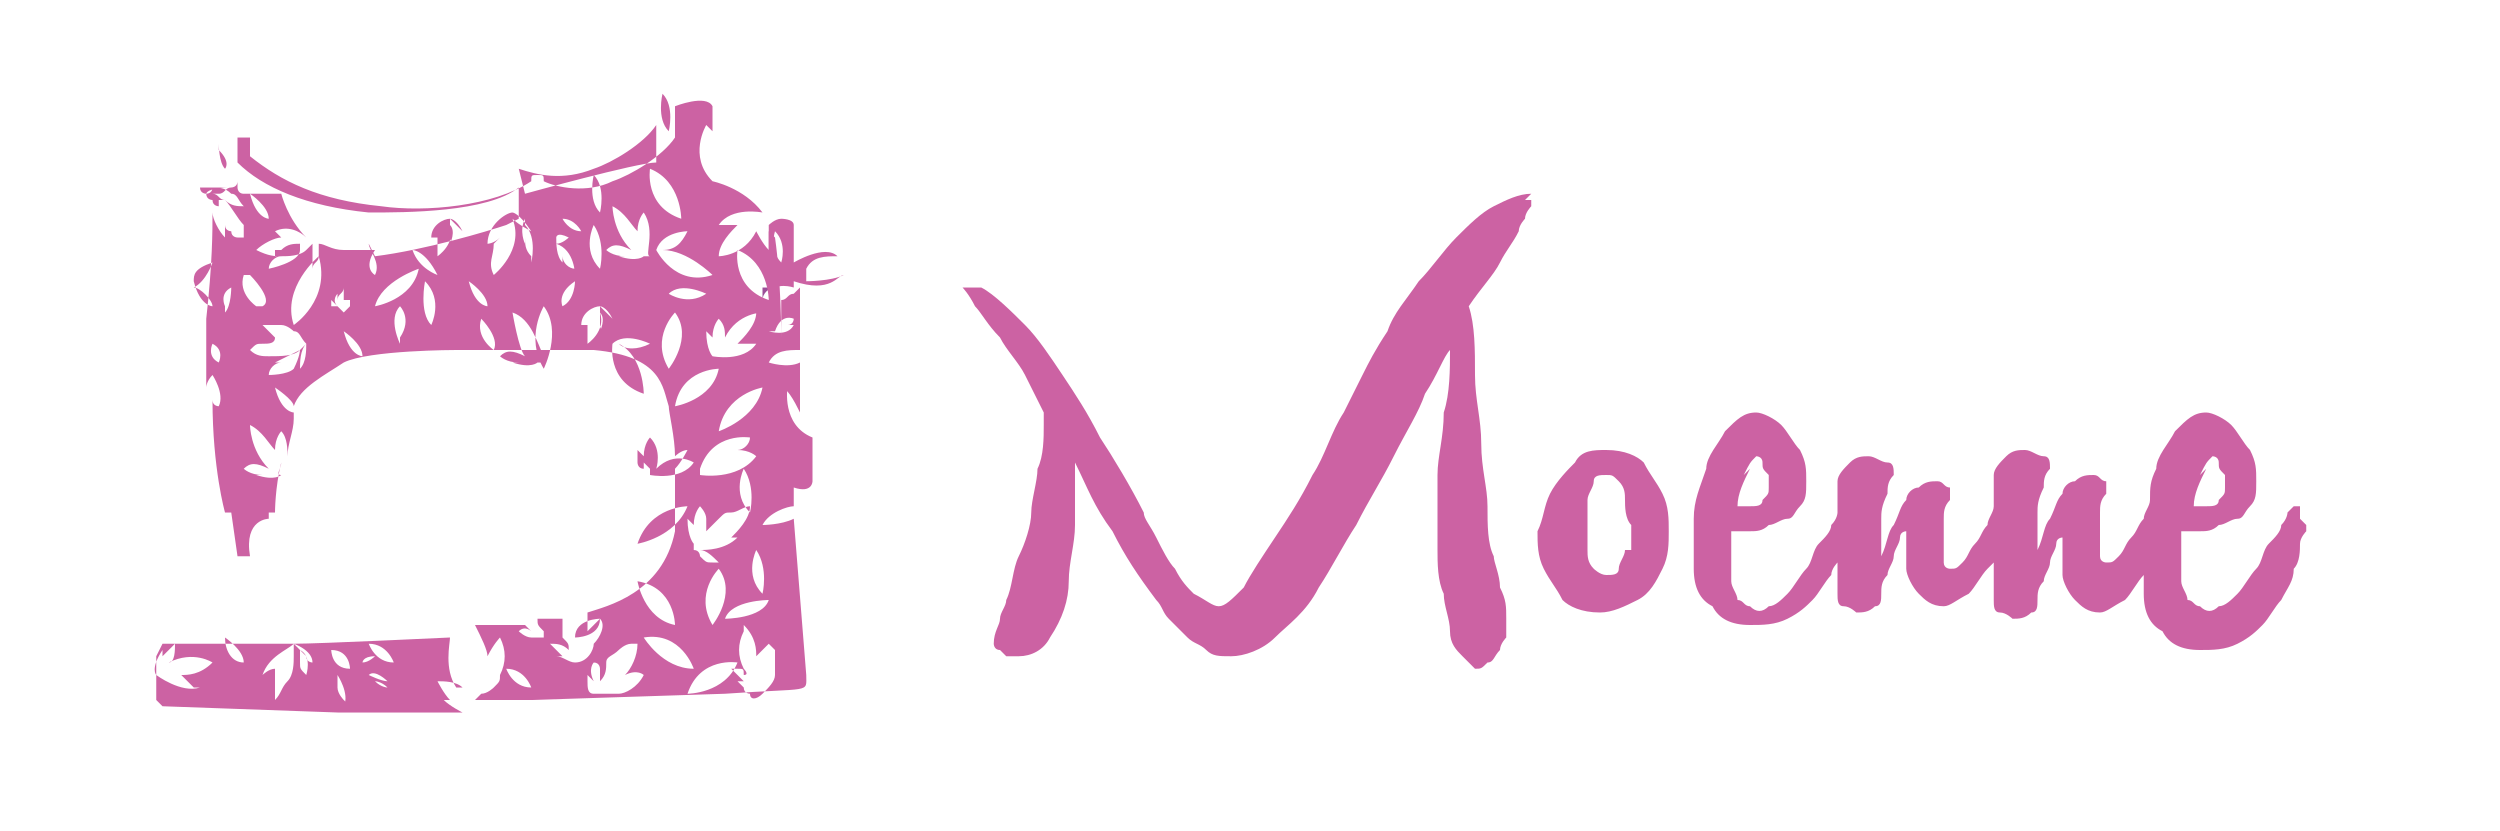
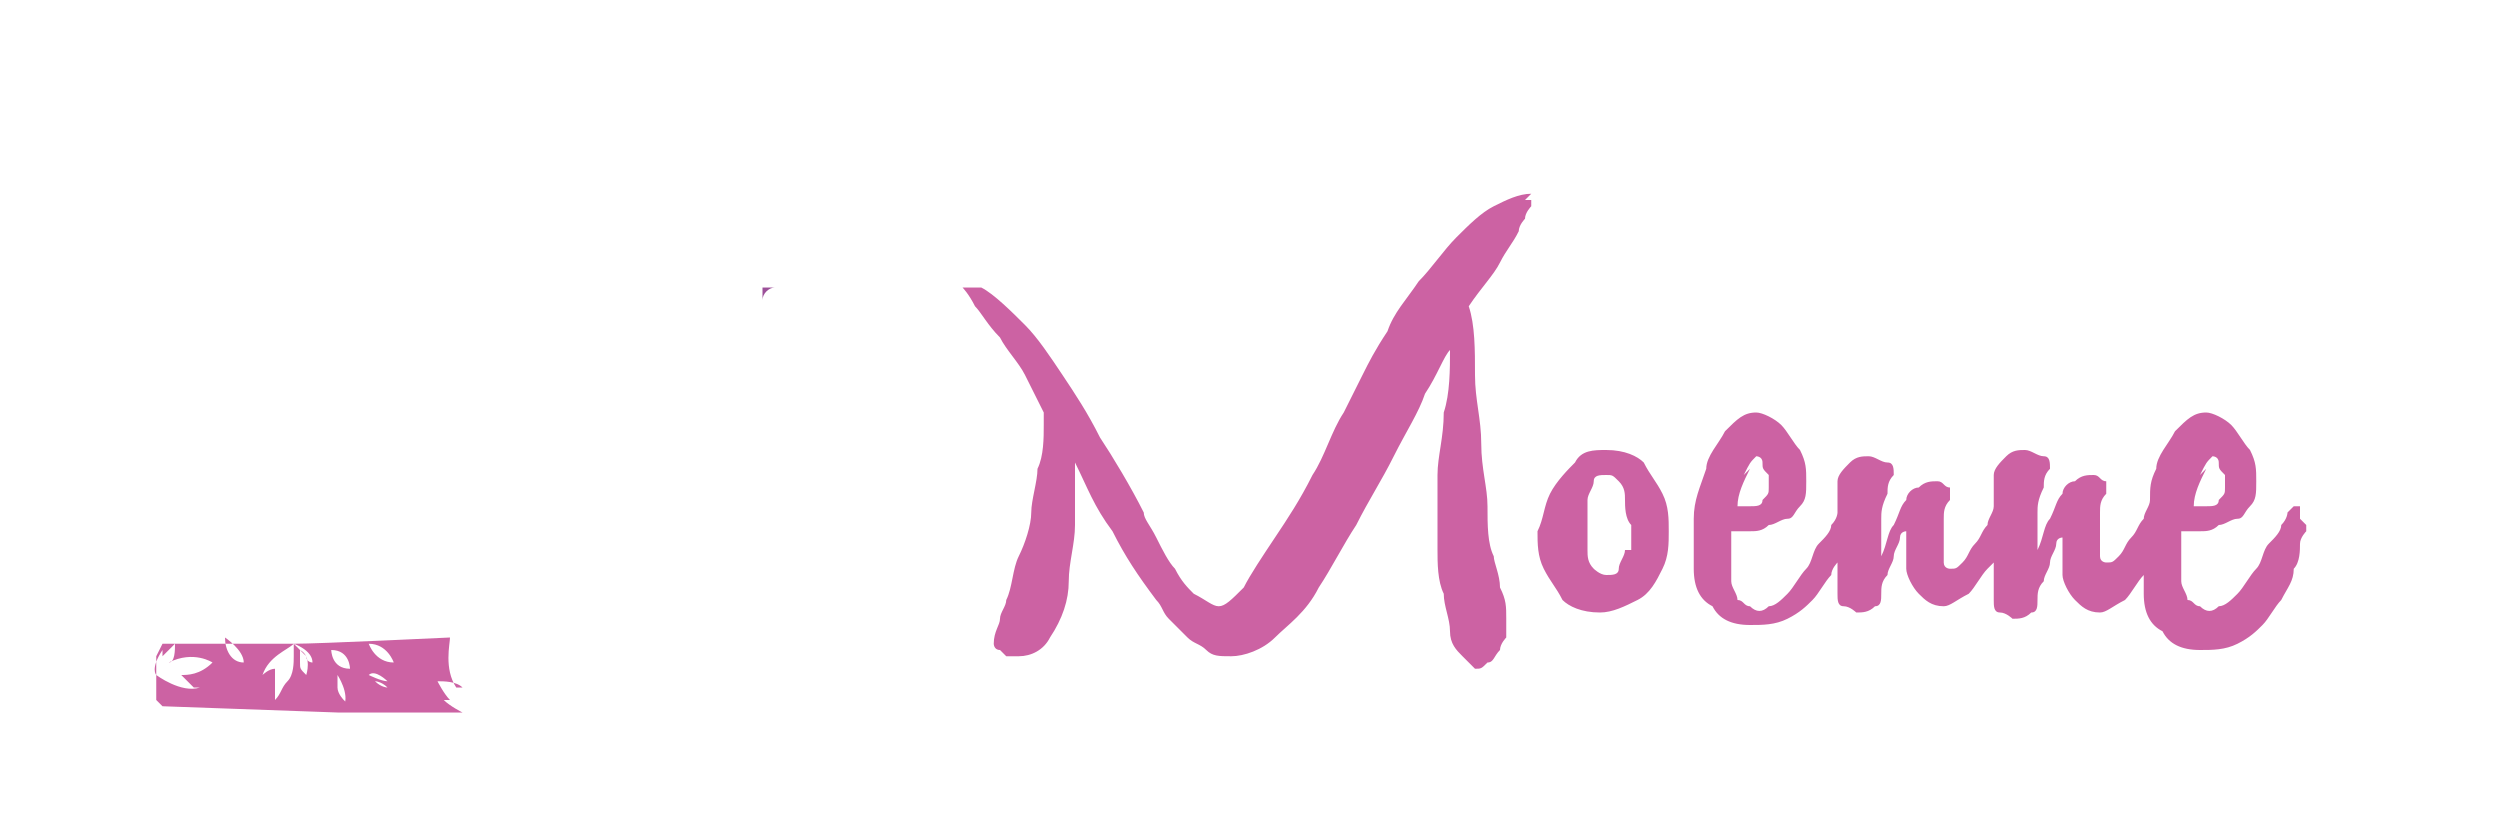
<svg xmlns="http://www.w3.org/2000/svg" xml:space="preserve" width="400px" height="133px" style="shape-rendering:geometricPrecision; text-rendering:geometricPrecision; image-rendering:optimizeQuality; fill-rule:evenodd; clip-rule:evenodd" viewBox="0 0 400 133">
  <defs>
    <style type="text/css">
   
    .fil1 {fill:#9C5099;fill-rule:nonzero}
    .fil0 {fill:#CC62A3;fill-rule:nonzero}
   
  </style>
  </defs>
  <g id="Vrstva_x0020_1">
    <path class="fil0" d="M245 31c-2,0 -4,1 -6,2 -2,1 -4,3 -6,5 -2,2 -4,5 -6,7 -2,3 -4,5 -5,8 -2,3 -3,5 -4,7 -1,2 -2,4 -3,6 -2,3 -3,7 -5,10 -2,4 -4,7 -6,10 -2,3 -4,6 -5,8 -2,2 -3,3 -4,3 -1,0 -2,-1 -4,-2 -1,-1 -2,-2 -3,-4 -1,-1 -2,-3 -3,-5 -1,-2 -2,-3 -2,-4l0 0c-2,-4 -5,-9 -7,-12 -2,-4 -4,-7 -6,-10 -2,-3 -4,-6 -6,-8 -2,-2 -5,-5 -7,-6 0,0 0,0 -1,0 0,0 -1,0 -1,0 0,0 -1,0 -1,0 0,0 0,0 0,0 0,0 1,1 2,3 1,1 2,3 4,5 1,2 3,4 4,6 1,2 2,4 3,6 0,0 0,1 0,1 0,0 0,1 0,1 0,2 0,5 -1,7 0,2 -1,5 -1,7 0,2 -1,5 -2,7 -1,2 -1,5 -2,7 0,1 -1,2 -1,3 0,1 -1,2 -1,4 0,0 0,1 1,1 0,0 1,1 1,1 0,0 1,0 1,0 1,0 1,0 1,0 2,0 4,-1 5,-3 2,-3 3,-6 3,-9 0,-3 1,-6 1,-9 0,-1 0,-2 0,-4 0,-1 0,-3 0,-6 2,4 3,7 6,11 2,4 4,7 7,11 1,1 1,2 2,3 1,1 2,2 3,3 1,1 2,1 3,2 1,1 2,1 4,1 2,0 5,-1 7,-3 2,-2 5,-4 7,-8 2,-3 4,-7 6,-10 2,-4 4,-7 6,-11 2,-4 4,-7 5,-10 2,-3 3,-6 4,-7 0,3 0,7 -1,10 0,4 -1,7 -1,10 0,1 0,3 0,5 0,2 0,4 0,7 0,2 0,5 1,7 0,2 1,4 1,6 0,2 1,3 2,4 1,1 2,2 2,2 1,0 1,0 2,-1 1,0 1,-1 2,-2 0,-1 1,-2 1,-2 0,-1 0,-2 0,-3 0,-2 0,-3 -1,-5 0,-2 -1,-4 -1,-5 -1,-2 -1,-5 -1,-8 0,-3 -1,-6 -1,-10 0,-4 -1,-7 -1,-11 0,-4 0,-8 -1,-11 2,-3 4,-5 5,-7 1,-2 2,-3 3,-5 0,-1 1,-2 1,-2 0,-1 1,-2 1,-2 0,0 0,-1 0,-1 0,0 -1,0 -1,0zm15 57c0,1 -1,2 -1,3 0,1 -1,1 -2,1 -1,0 -2,-1 -2,-1 -1,-1 -1,-2 -1,-3 0,-1 0,-3 0,-4 0,-1 0,-3 0,-4 0,-1 1,-2 1,-3 0,-1 1,-1 2,-1 1,0 1,0 2,1 1,1 1,2 1,3 0,1 0,3 1,4 0,1 0,3 0,4zm3 -14c-1,-1 -3,-2 -6,-2 -2,0 -4,0 -5,2 -1,1 -3,3 -4,5 -1,2 -1,4 -2,6 0,2 0,4 1,6 1,2 2,3 3,5 1,1 3,2 6,2 2,0 4,-1 6,-2 2,-1 3,-3 4,-5 1,-2 1,-4 1,-6 0,-2 0,-4 -1,-6 -1,-2 -2,-3 -3,-5zm16 2c1,-2 1,-2 2,-3 0,0 1,0 1,1 0,1 0,1 1,2 0,1 0,2 0,2 0,1 0,1 -1,2 0,1 -1,1 -2,1 -1,0 -1,0 -2,0 0,-2 1,-4 2,-6zm73 0c1,-2 1,-2 2,-3 0,0 1,0 1,1 0,1 0,1 1,2 0,1 0,2 0,2 0,1 0,1 -1,2 0,1 -1,1 -2,1 -1,0 -1,0 -2,0 0,-2 1,-4 2,-6zm16 5c0,0 -1,0 -1,0 0,0 -1,1 -1,1 0,0 0,1 -1,2 0,1 -1,2 -2,3 -1,1 -1,3 -2,4 -1,1 -2,3 -3,4 -1,1 -2,2 -3,2 -1,1 -2,1 -3,0 -1,0 -1,-1 -2,-1 0,-1 -1,-2 -1,-3 0,-1 0,-2 0,-4 0,-1 0,-3 0,-4 1,0 2,0 3,0 1,0 2,0 3,-1 1,0 2,-1 3,-1 1,0 1,-1 2,-2 1,-1 1,-2 1,-4 0,-2 0,-3 -1,-5 -1,-1 -2,-3 -3,-4 -1,-1 -3,-2 -4,-2 -2,0 -3,1 -5,3 -1,2 -3,4 -3,6 -1,2 -1,3 -1,5 0,1 -1,2 -1,3 -1,1 -1,2 -2,3 -1,1 -1,2 -2,3 -1,1 -1,1 -2,1 0,0 -1,0 -1,-1 0,-1 0,-2 0,-3 0,-1 0,-3 0,-4 0,-1 0,-2 1,-3 0,-1 0,-2 0,-2 -1,0 -1,-1 -2,-1 -1,0 -2,0 -3,1 -1,0 -2,1 -2,2 -1,1 -1,2 -2,4 -1,1 -1,3 -2,5 0,-1 0,-2 0,-3 0,-1 0,-2 0,-3 0,-1 0,-2 1,-4 0,-1 0,-2 1,-3 0,-1 0,-2 -1,-2 -1,0 -2,-1 -3,-1 -1,0 -2,0 -3,1 -1,1 -2,2 -2,3 0,1 0,3 0,5 0,0 0,0 0,0 0,0 0,0 0,0 0,1 -1,2 -1,3 -1,1 -1,2 -2,3 -1,1 -1,2 -2,3 -1,1 -1,1 -2,1 0,0 -1,0 -1,-1 0,-1 0,-2 0,-3 0,-1 0,-3 0,-4 0,-1 0,-2 1,-3 0,-1 0,-2 0,-2 -1,0 -1,-1 -2,-1 -1,0 -2,0 -3,1 -1,0 -2,1 -2,2 -1,1 -1,2 -2,4 -1,1 -1,3 -2,5 0,-1 0,-2 0,-3 0,-1 0,-2 0,-3 0,-1 0,-2 1,-4 0,-1 0,-2 1,-3 0,-1 0,-2 -1,-2 -1,0 -2,-1 -3,-1 -1,0 -2,0 -3,1 -1,1 -2,2 -2,3 0,1 0,3 0,5 0,0 0,0 0,0 0,0 0,0 0,0 0,0 0,1 -1,2 0,1 -1,2 -2,3 -1,1 -1,3 -2,4 -1,1 -2,3 -3,4 -1,1 -2,2 -3,2 -1,1 -2,1 -3,0 -1,0 -1,-1 -2,-1 0,-1 -1,-2 -1,-3 0,-1 0,-2 0,-4 0,-1 0,-3 0,-4 1,0 2,0 3,0 1,0 2,0 3,-1 1,0 2,-1 3,-1 1,0 1,-1 2,-2 1,-1 1,-2 1,-4 0,-2 0,-3 -1,-5 -1,-1 -2,-3 -3,-4 -1,-1 -3,-2 -4,-2 -2,0 -3,1 -5,3 -1,2 -3,4 -3,6 -1,3 -2,5 -2,8 0,3 0,6 0,8 0,3 1,5 3,6 1,2 3,3 6,3 2,0 4,0 6,-1 2,-1 3,-2 4,-3 1,-1 2,-3 3,-4 0,-1 1,-2 1,-2 0,0 0,1 0,1 0,2 0,3 0,4 0,1 0,2 1,2 1,0 2,1 2,1 1,0 2,0 3,-1 1,0 1,-1 1,-2 0,-1 0,-2 1,-3 0,-1 1,-2 1,-3 0,-1 1,-2 1,-3 0,-1 1,-1 1,-1 0,0 0,1 0,2 0,1 0,3 0,4 0,1 1,3 2,4 1,1 2,2 4,2 1,0 2,-1 4,-2 1,-1 2,-3 3,-4 0,0 1,-1 1,-1 0,1 0,1 0,2 0,2 0,3 0,4 0,1 0,2 1,2 1,0 2,1 2,1 1,0 2,0 3,-1 1,0 1,-1 1,-2 0,-1 0,-2 1,-3 0,-1 1,-2 1,-3 0,-1 1,-2 1,-3 0,-1 1,-1 1,-1 0,0 0,1 0,2 0,1 0,3 0,4 0,1 1,3 2,4 1,1 2,2 4,2 1,0 2,-1 4,-2 1,-1 2,-3 3,-4 0,0 0,0 0,0 0,1 0,2 0,3 0,3 1,5 3,6 1,2 3,3 6,3 2,0 4,0 6,-1 2,-1 3,-2 4,-3 1,-1 2,-3 3,-4 1,-2 2,-3 2,-5 1,-1 1,-3 1,-4 0,-1 1,-2 1,-2 0,-1 0,-1 0,-1 0,0 -1,-1 -1,-1z" />
    <path class="fil1" d="M124 46c-1,0 -1,0 -2,0l0 2c0,-1 1,-2 2,-2z" />
-     <path class="fil0" d="M59 103c3,0 4,3 4,3 -3,0 -4,-3 -4,-3zm0 5c1,-1 3,1 3,1 -1,0 -3,-1 -3,-1zm1 1l0 0 0 0c0,0 1,0 2,1 0,0 -1,0 -2,-1zm-2 -3l0 0c0,0 0,-1 2,-1 0,0 -1,1 -2,1l0 0zm-2 7c0,0 -1,-1 -1,-1 0,0 -1,-1 -1,-2 0,0 0,-1 0,-1 0,0 0,-1 0,-1 0,0 2,3 1,5zm-3 -9c3,0 3,3 3,3 -3,0 -3,-3 -3,-3zm-4 4c-1,-1 -1,-1 -1,-2 0,0 0,0 0,0 0,0 0,0 0,1 0,-1 0,-1 0,-2 0,0 0,-1 0,-1 0,0 0,0 0,0 0,0 0,0 0,0 0,0 0,0 0,0 2,1 1,4 1,4zm-10 -2c-2,0 -3,-2 -3,-4 0,0 3,2 3,4 0,0 0,0 0,0zm-7 4c-3,1 -7,-2 -7,-2l0 0 0 0c0,0 -1,-1 1,-4 0,0 0,1 0,1 1,-1 2,-2 2,-2 0,1 0,3 -1,3 0,0 0,0 0,0 4,-2 7,0 7,0 -2,2 -4,2 -5,2 1,1 2,2 2,2zm41 0c-2,-3 -1,-7 -1,-8 0,0 -21,1 -25,1 0,0 3,1 3,3 0,0 -1,0 -1,-1 -1,-1 -1,-1 -2,-2 0,1 0,1 0,2 0,1 0,3 -1,4 -1,1 -1,2 -2,3 0,0 0,0 0,0 0,-2 0,-3 0,-5 -1,0 -2,1 -2,1 1,-3 4,-4 5,-5 0,0 0,0 0,0 0,0 -21,0 -21,0l-1 2 0 7 1 1 28 1 20 0c0,0 -2,-1 -3,-2 0,0 0,0 1,0 -1,-1 -2,-3 -2,-3 1,0 3,0 4,1z" />
-     <path class="fil1" d="M39 76c0,0 0,1 0,1 0,0 0,-1 0,-1z" />
-     <path class="fil1" d="M47 40c0,0 0,0 0,0 0,0 1,1 1,1 0,0 0,0 0,0 0,0 0,0 -1,-1z" />
-     <path class="fil0" d="M125 42c-2,-2 -1,-5 -1,-5 2,2 1,5 1,5zm4 1c1,-2 3,-2 5,-2 -2,-2 -7,1 -7,1 0,0 0,-5 0,-6 0,-1 -2,-1 -2,-1 -1,0 -2,1 -2,1l0 11c1,-2 4,-1 4,-1l0 0 0 -1c6,2 7,-1 8,-1 -2,1 -6,1 -6,1z" />
-     <path class="fil0" d="M115 69c1,-6 7,-7 7,-7 -1,5 -7,7 -7,7zm-3 6c0,0 0,0 0,0 0,0 0,0 0,0 2,-6 8,-5 8,-5 0,1 -1,2 -2,2 2,0 3,1 3,1 -3,4 -9,3 -9,3zm8 7c-3,-3 -1,-7 -1,-7 2,3 1,7 1,7zm3 14c-1,3 -7,3 -7,3 1,-3 7,-3 7,-3zm-2 -8c2,3 1,7 1,7 -3,-3 -1,-7 -1,-7zm3 16c0,1 0,2 0,4 0,1 -1,2 -2,3 -1,1 -2,1 -2,0 0,0 -1,0 -1,-1 0,0 -1,-1 -1,-1 0,0 1,0 1,0 -1,-1 -2,-2 -2,-2 0,0 1,0 1,0 1,0 1,0 1,1 0,0 0,0 0,0 1,0 0,-1 0,-1 -1,-2 -1,-4 0,-6 0,0 0,-1 0,-1 2,2 2,4 2,5 1,-1 2,-2 2,-2zm-14 7c2,-6 8,-5 8,-5 -2,5 -8,5 -8,5zm-7 -9c6,-1 8,5 8,5 -5,0 -8,-5 -8,-5zm-5 9c0,0 -1,0 -2,0 0,0 -1,0 -1,0 -1,0 -1,-1 -1,-2 0,0 0,-1 0,-1 0,0 0,0 1,1 -1,-2 0,-3 0,-3 1,0 1,1 1,1 0,0 0,1 0,1 0,0 0,1 0,1 1,-1 1,-2 1,-3 0,-1 1,-1 2,-2 0,0 1,-1 2,-1 0,0 1,0 1,0 0,2 -1,4 -2,5 2,-1 3,0 3,0 -1,2 -3,3 -4,3zm-2 -12c0,3 -4,3 -4,3 0,-3 4,-3 4,-3zm12 1c-5,-1 -6,-7 -6,-7 6,1 6,7 6,7zm2 -19c-2,5 -8,6 -8,6 2,-6 8,-6 8,-6zm-6 -6c0,0 0,0 0,0 0,0 0,0 -1,-1 0,0 0,0 0,0 0,0 0,0 0,1 -1,0 -1,-1 -1,-1 0,-1 0,-2 0,-2 0,0 0,0 0,0 0,0 0,0 1,1 0,-2 1,-3 1,-3 2,2 1,5 1,5 3,-3 6,-1 6,-1 -2,3 -7,2 -7,2zm-6 -20c0,0 0,0 0,0 2,-2 6,0 6,0 -2,1 -4,1 -5,0 4,2 4,8 4,8 -6,-2 -5,-8 -5,-8zm-2 -5c0,0 0,0 0,0 1,3 -2,5 -2,5 0,-1 0,-2 0,-3 -1,0 -1,0 -1,0 0,-2 2,-3 3,-3 0,0 0,0 0,0 0,0 0,0 0,0 0,0 0,0 0,0 0,0 0,0 0,0l0 0c0,0 0,0 0,0 0,0 0,0 0,0l0 0c0,0 1,0 2,2 0,0 -1,-1 -2,-2zm1 4c0,-1 -1,-1 -1,-2 0,0 0,0 0,1 0,0 0,-2 0,-3l0 0 0 0c0,0 0,0 0,0 0,0 0,0 0,0 1,1 0,3 0,3zm-5 -11c-1,0 -2,-1 -2,-2 0,1 0,1 0,1 -1,-1 -1,-3 -1,-4 0,0 0,0 0,0 0,0 0,0 0,0 0,0 0,0 0,0 0,0 0,0 0,0l0 0c0,0 0,0 0,0 0,0 0,0 0,0l0 0c0,0 0,-1 2,0 0,0 -1,1 -2,1 0,0 0,0 0,0 3,1 3,5 3,5zm-2 6l0 0 0 0c0,0 -1,-2 2,-4 0,0 0,3 -2,4zm-3 10c-3,-5 0,-10 0,-10 3,4 0,10 0,10zm-1 -1l0 0c0,0 -1,1 -4,0 0,0 1,0 1,0 -2,0 -3,-1 -3,-1 1,-1 2,-1 4,0 0,0 0,0 0,0 -1,-1 -2,-7 -2,-7 3,1 4,5 5,7 0,0 0,1 0,1l0 0zm-1 -17c-1,-1 -1,-2 -1,-3 0,0 0,1 0,1 0,0 -1,-2 0,-4l0 0 0 0c0,0 0,0 0,1 0,0 0,0 0,0 2,2 1,6 1,6zm-5 -3c-1,1 -2,1 -2,1 0,-3 3,-5 4,-5 0,0 0,0 0,0 0,0 0,0 0,0 0,0 0,0 0,0 0,0 0,0 0,0l0 0c0,0 0,0 0,0 0,0 0,0 0,0l0 0c0,0 1,0 3,3 0,0 -2,-1 -3,-2 0,0 0,0 0,0 2,5 -3,9 -3,9 -1,-2 0,-3 0,-5zm-2 11l0 0c0,0 -2,0 -3,-4 0,0 3,2 3,4l0 0zm-38 -18c0,0 3,2 3,4l0 0 0 0c0,0 -2,0 -3,-4zm19 8c0,1 2,3 1,5l0 0 0 0c0,0 -2,-1 0,-4 -2,0 -4,0 -5,0 -2,0 -3,-1 -4,-1 0,0 0,0 0,0 0,1 0,1 0,2 0,1 -1,1 -1,2 0,0 0,-1 0,-1 0,-1 0,-1 0,-2 0,0 0,0 0,-1 0,0 -1,1 -1,1 -1,1 -3,1 -4,1 -1,0 -2,0 -4,-1 0,0 0,0 0,0 1,-1 3,-2 4,-2 -1,-1 -1,-1 -1,-1 2,-1 4,0 5,1 -3,-3 -4,-7 -4,-7 0,0 -6,0 -6,0 -1,0 -1,-1 -1,-1l0 -4c4,4 11,7 21,8 6,0 19,0 24,-4 0,0 0,1 0,1 0,0 0,4 0,4 0,0 -2,1 -2,1 -3,1 -13,4 -21,5zm13 -3c0,0 0,0 0,0 1,3 -2,5 -2,5 0,-1 0,-2 0,-3 -1,0 -1,0 -1,0 0,-2 2,-3 3,-3 0,0 0,0 0,0 0,0 0,0 0,0 0,0 0,0 0,0 0,0 0,0 0,0l0 0c0,0 0,0 0,0 0,0 0,0 0,0l0 0c0,0 1,0 2,2 0,0 -1,-1 -2,-2zm1 4c0,-1 -1,-1 -1,-2 0,0 0,0 0,1 0,0 0,-2 0,-3l0 0 0 0c0,0 0,0 0,0 0,0 0,0 0,0 1,1 0,3 0,3zm-4 12c-2,-2 -1,-7 -1,-7 3,3 1,7 1,7zm-3 -12l0 0 0 0c0,0 2,0 4,4 0,0 -3,-1 -4,-4zm-6 9c1,-4 7,-6 7,-6 -1,5 -7,6 -7,6zm4 6c0,0 -2,-4 0,-6l0 0 0 0c0,0 2,2 0,5zm-6 2l0 0c0,0 -2,0 -3,-4 0,0 3,2 3,4l0 0zm-4 -8c0,0 0,0 -1,0 0,0 0,0 0,-1 0,0 0,0 0,0 0,0 0,0 1,1 0,0 0,0 0,0 -1,-1 0,-2 0,-2 0,0 0,1 0,1 0,0 0,0 0,0 0,0 0,1 0,1 0,0 0,0 0,1 0,0 0,0 0,0 0,0 0,-1 0,-1 0,0 0,-1 0,-1 0,-1 1,-1 1,-2 0,0 0,0 0,0 0,1 0,1 0,2 0,0 1,0 1,0 0,0 0,0 0,1 0,0 0,0 0,0 0,0 -1,1 -1,1 0,0 0,0 0,0zm-7 3c-2,-6 4,-11 4,-11 2,7 -4,11 -4,11zm-3 -12c0,0 0,0 0,0 0,0 0,0 1,0 1,-1 2,-1 3,-1 0,0 0,0 0,1 0,0 0,0 0,0 0,0 0,0 0,0 0,2 -5,3 -5,3 0,-1 1,-2 2,-2 0,0 -1,0 -1,0zm-4 4c0,0 4,4 2,5l-1 0 0 0c0,0 -3,-2 -2,-5zm8 15c0,-1 0,-3 1,-4 0,0 -1,1 -1,1 -1,1 -3,1 -5,1 -1,0 -2,0 -3,-1 0,0 0,0 0,0 1,-1 1,-1 2,-1 1,0 2,0 2,-1 0,0 0,0 -1,-1 0,0 -1,-1 -1,-1 0,0 1,0 1,0 1,0 1,0 2,0 1,0 2,1 2,1 1,0 1,1 2,2 0,1 0,3 -1,4zm-5 1c0,-1 1,-2 2,-2 0,0 -1,0 -1,0 0,0 2,-1 4,-2 0,0 0,1 -1,3 -1,1 -4,1 -4,1zm-8 -28c0,0 0,0 0,0 0,0 0,0 0,1 0,0 -1,0 -1,-1 0,0 -1,0 -1,-1 0,0 -1,0 -1,-1 0,0 0,0 0,0 0,0 0,0 1,0 0,0 0,0 0,0l0 0c0,0 0,0 1,0 1,0 2,0 3,1 1,0 1,1 2,2 -1,0 -2,0 -3,-1zm1 17l0 0 0 0c0,0 -1,-2 1,-3 0,0 0,3 -1,4zm-1 9c-2,-1 -1,-3 -1,-3 2,1 1,3 1,3zm0 -34c2,2 1,3 1,3l0 0c-1,-1 -1,-4 -1,-4zm58 13c-2,0 -3,-2 -3,-2 2,0 3,2 3,2zm2 -9c2,2 1,6 1,6 -2,-2 -1,-6 -1,-6zm0 8c2,3 1,7 1,7 -3,-3 -1,-7 -1,-7zm8 5l0 0 0 0c0,0 -1,1 -4,0 0,0 1,0 1,0 -2,0 -3,-1 -3,-1 1,-1 2,-1 4,0 0,0 0,0 0,0 -3,-3 -3,-7 -3,-7 2,1 3,3 4,4 0,-2 1,-3 1,-3 2,3 0,7 1,7zm-20 -14c3,1 7,2 12,0 3,-1 8,-4 10,-7l0 6c-3,0 -21,5 -21,5l-1 -4c0,0 0,0 0,-1zm26 8c-6,-2 -5,-8 -5,-8 5,2 5,8 5,8zm-3 -20c2,2 1,6 1,6 -2,-2 -1,-6 -1,-6zm8 29c-6,2 -9,-4 -9,-4 0,0 0,0 0,0 1,-3 5,-3 5,-3 -1,2 -2,3 -4,3 4,0 8,4 8,4zm-7 3c2,-2 6,0 6,0 -3,2 -6,0 -6,0zm1 3c3,4 -1,9 -1,9 -3,-5 1,-9 1,-9zm0 15c1,-6 7,-6 7,-6 -1,5 -7,6 -7,6zm6 35c-3,-5 1,-9 1,-9 3,4 -1,9 -1,9zm4 -14c-2,2 -5,2 -6,2 1,0 2,1 3,2 0,0 -1,0 -1,0 -1,0 -1,0 -2,-1 0,0 0,-1 -1,-1 0,0 0,-1 0,-1 0,0 -1,-1 -1,-4 0,0 0,0 1,1 0,-2 1,-3 1,-3 0,0 1,1 1,2 0,1 0,1 0,2 0,0 1,-1 1,-1 0,0 1,-1 1,-1 1,-1 1,-1 2,-1 1,0 2,-1 3,-1 0,0 0,0 0,0 0,2 -2,4 -3,5 2,0 3,0 3,0zm3 -36c0,2 -2,4 -3,5 2,0 3,0 3,0 -2,3 -7,2 -7,2 0,0 0,0 0,0l0 0 0 0c0,0 -1,-1 -1,-4 0,0 0,0 1,1 0,-2 1,-3 1,-3 1,1 1,2 1,3 0,0 0,0 0,0 2,-4 6,-4 6,-4zm-3 -10c5,2 5,8 5,8 -6,-2 -5,-8 -5,-8zm-37 67c3,0 4,3 4,3 -3,0 -4,-3 -4,-3zm-47 -58l0 0 0 0c0,0 -2,0 -3,-4 0,0 0,0 0,0l0 0c0,0 0,0 0,0 0,-1 0,-2 3,-3 0,0 -1,3 -3,4 1,0 3,2 3,3zm90 4c1,-3 3,-2 3,-2 0,0 0,1 -1,1 1,0 1,0 1,0 -1,2 -4,1 -4,1 0,0 0,0 0,0 0,0 0,0 0,0zm0 8c2,1 3,3 4,5l0 -8c-2,1 -5,0 -5,0 1,-2 3,-2 5,-2 0,0 0,-11 0,-11 0,0 0,0 0,0 0,0 0,0 0,0 0,0 0,-1 0,-1 0,0 0,0 0,1 0,0 0,0 0,1 0,0 -1,1 -1,1 -1,0 -1,1 -2,1 0,0 0,0 0,0l0 6 0 0c0,0 0,-9 -1,-16 0,-1 -1,-2 -1,-3 0,1 1,2 1,3 0,0 0,0 -1,-1 0,2 0,3 0,3 -1,-1 -2,-3 -2,-3 -2,4 -6,4 -6,4 0,-2 2,-4 3,-5 -2,0 -3,0 -3,0 2,-3 7,-2 7,-2 0,0 0,0 0,0 -3,-4 -8,-5 -8,-5l0 -1c0,1 0,1 0,1 -4,-4 -1,-9 -1,-9 0,0 1,1 1,1l0 -4c-1,-2 -6,0 -6,0l0 5c-2,3 -7,6 -10,7 -4,2 -9,1 -11,0 0,-1 0,-1 -1,-1 -1,0 -1,0 -1,1 -6,4 -17,5 -24,4 -10,-1 -16,-4 -21,-8l0 -3 -2 0c0,0 0,6 0,7 0,1 -1,1 -1,1 -4,0 -4,1 -4,1 0,0 0,0 0,0 0,0 0,0 0,1 0,0 0,-1 0,-1 0,0 0,0 0,0 0,0 1,0 1,-1 1,0 2,0 3,0 -1,0 -1,1 -2,1 0,0 -1,0 -1,0 0,0 -1,0 -1,0 0,0 0,0 1,0 1,0 1,1 2,1 1,1 2,3 3,4 0,0 0,1 0,1 0,0 0,1 0,1 0,0 -1,0 -1,0 0,0 -1,0 -1,-1 0,0 -1,0 -1,-1 0,0 0,0 0,0 0,0 0,0 0,0 0,0 0,1 0,1 0,0 0,1 0,1 -1,-1 -2,-3 -2,-4 0,3 0,8 -1,17 0,4 0,8 0,11 0,0 0,-1 1,-2 0,0 2,3 1,5l0 0 0 0c0,0 -1,0 -1,-1 0,11 2,18 2,18l1 0 1 7 1 0 0 0 0 5 0 0 0 -5 0 0 1 0c-1,-6 3,-6 3,-6l0 -1 1 0c0,0 0,-4 1,-8 0,1 -1,2 0,2l0 0 0 0c0,0 -1,1 -4,0 0,0 1,0 1,0 -2,0 -3,-1 -3,-1 1,-1 2,-1 4,0 0,0 0,0 0,0 -3,-3 -3,-7 -3,-7 2,1 3,3 4,4 0,-2 1,-3 1,-3 1,1 1,3 1,4 0,-2 1,-4 1,-6 0,0 0,-1 0,-1l0 0 0 0c0,0 -2,0 -3,-4 0,0 3,2 3,3 1,-3 5,-5 8,-7 4,-2 18,-2 18,-2 0,0 3,0 6,0l0 0 0 0c0,0 -3,-2 -2,-5 0,0 3,3 2,5 7,0 16,0 16,0 11,1 11,6 12,9 0,1 1,5 1,8 0,0 1,-1 2,-1 0,0 -1,2 -2,3 0,5 0,10 0,10 -2,10 -11,12 -14,13 0,1 0,2 0,3 1,-1 2,-2 2,-2 1,1 0,3 -1,4 0,1 -1,3 -3,3 -1,0 -2,-1 -3,-1 0,0 1,0 1,0 -1,-1 -2,-2 -2,-2 1,0 2,0 3,1 0,-1 0,-1 -1,-2 0,-1 0,-2 0,-3 0,0 -4,0 -4,0 0,1 0,1 1,2 0,0 0,0 0,1 -1,0 -2,0 -3,0 0,0 0,0 1,0 -1,0 -2,-1 -2,-1 1,-1 2,0 2,0 0,0 -1,-1 -1,-1l-8 0c1,2 2,4 2,5 1,-2 2,-3 2,-3 1,2 1,4 0,6 0,1 0,1 -1,2 0,0 -1,1 -2,1 0,0 -1,1 -1,1l9 0 31 -1c14,-1 13,0 13,-3l-2 -25c-2,1 -5,1 -5,1 1,-2 4,-3 5,-3l0 -3c3,1 3,-1 3,-1l0 -7c-5,-2 -4,-8 -4,-8z" />
+     <path class="fil0" d="M59 103c3,0 4,3 4,3 -3,0 -4,-3 -4,-3zm0 5c1,-1 3,1 3,1 -1,0 -3,-1 -3,-1zm1 1l0 0 0 0c0,0 1,0 2,1 0,0 -1,0 -2,-1zm-2 -3l0 0l0 0zm-2 7c0,0 -1,-1 -1,-1 0,0 -1,-1 -1,-2 0,0 0,-1 0,-1 0,0 0,-1 0,-1 0,0 2,3 1,5zm-3 -9c3,0 3,3 3,3 -3,0 -3,-3 -3,-3zm-4 4c-1,-1 -1,-1 -1,-2 0,0 0,0 0,0 0,0 0,0 0,1 0,-1 0,-1 0,-2 0,0 0,-1 0,-1 0,0 0,0 0,0 0,0 0,0 0,0 0,0 0,0 0,0 2,1 1,4 1,4zm-10 -2c-2,0 -3,-2 -3,-4 0,0 3,2 3,4 0,0 0,0 0,0zm-7 4c-3,1 -7,-2 -7,-2l0 0 0 0c0,0 -1,-1 1,-4 0,0 0,1 0,1 1,-1 2,-2 2,-2 0,1 0,3 -1,3 0,0 0,0 0,0 4,-2 7,0 7,0 -2,2 -4,2 -5,2 1,1 2,2 2,2zm41 0c-2,-3 -1,-7 -1,-8 0,0 -21,1 -25,1 0,0 3,1 3,3 0,0 -1,0 -1,-1 -1,-1 -1,-1 -2,-2 0,1 0,1 0,2 0,1 0,3 -1,4 -1,1 -1,2 -2,3 0,0 0,0 0,0 0,-2 0,-3 0,-5 -1,0 -2,1 -2,1 1,-3 4,-4 5,-5 0,0 0,0 0,0 0,0 -21,0 -21,0l-1 2 0 7 1 1 28 1 20 0c0,0 -2,-1 -3,-2 0,0 0,0 1,0 -1,-1 -2,-3 -2,-3 1,0 3,0 4,1z" />
  </g>
</svg>